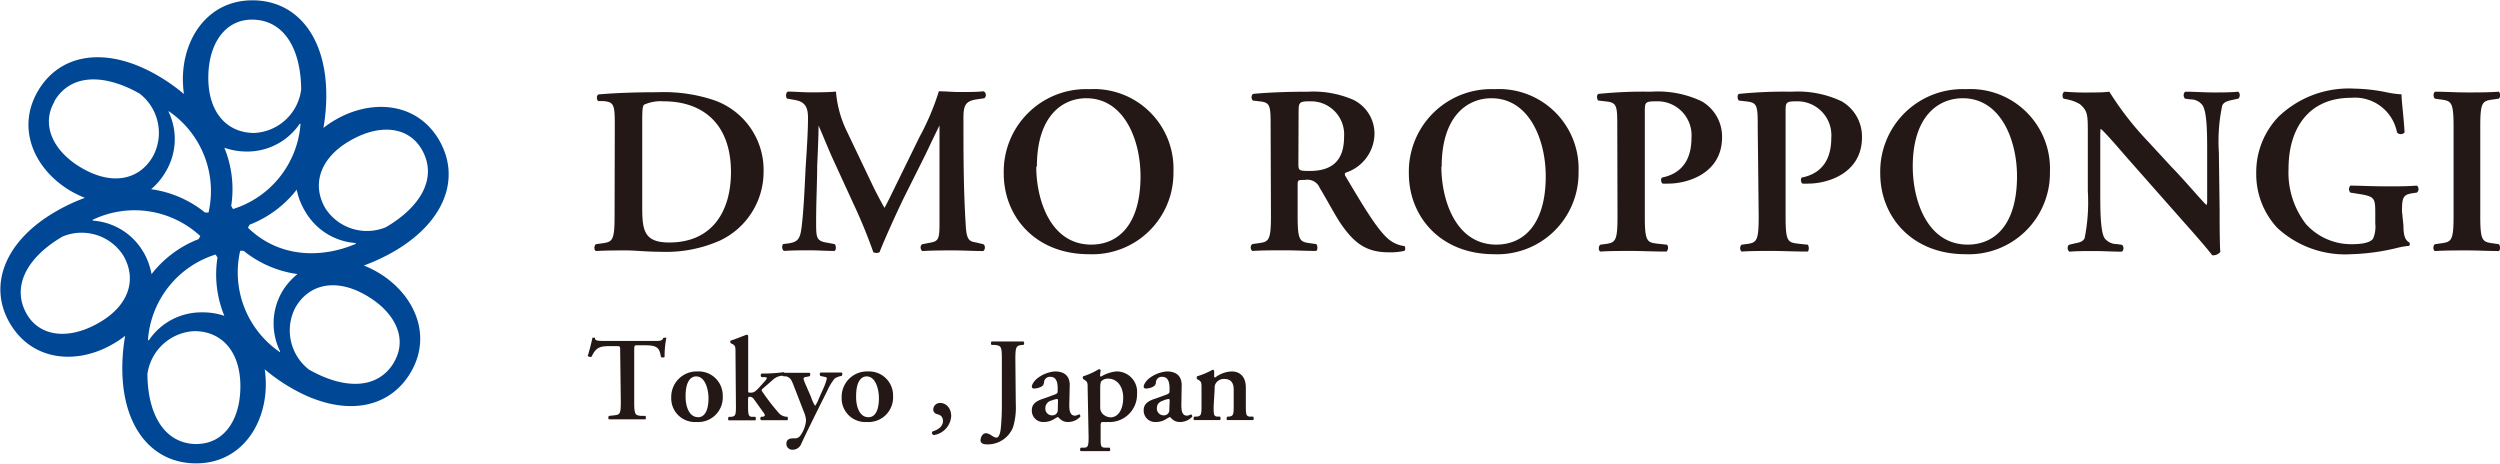
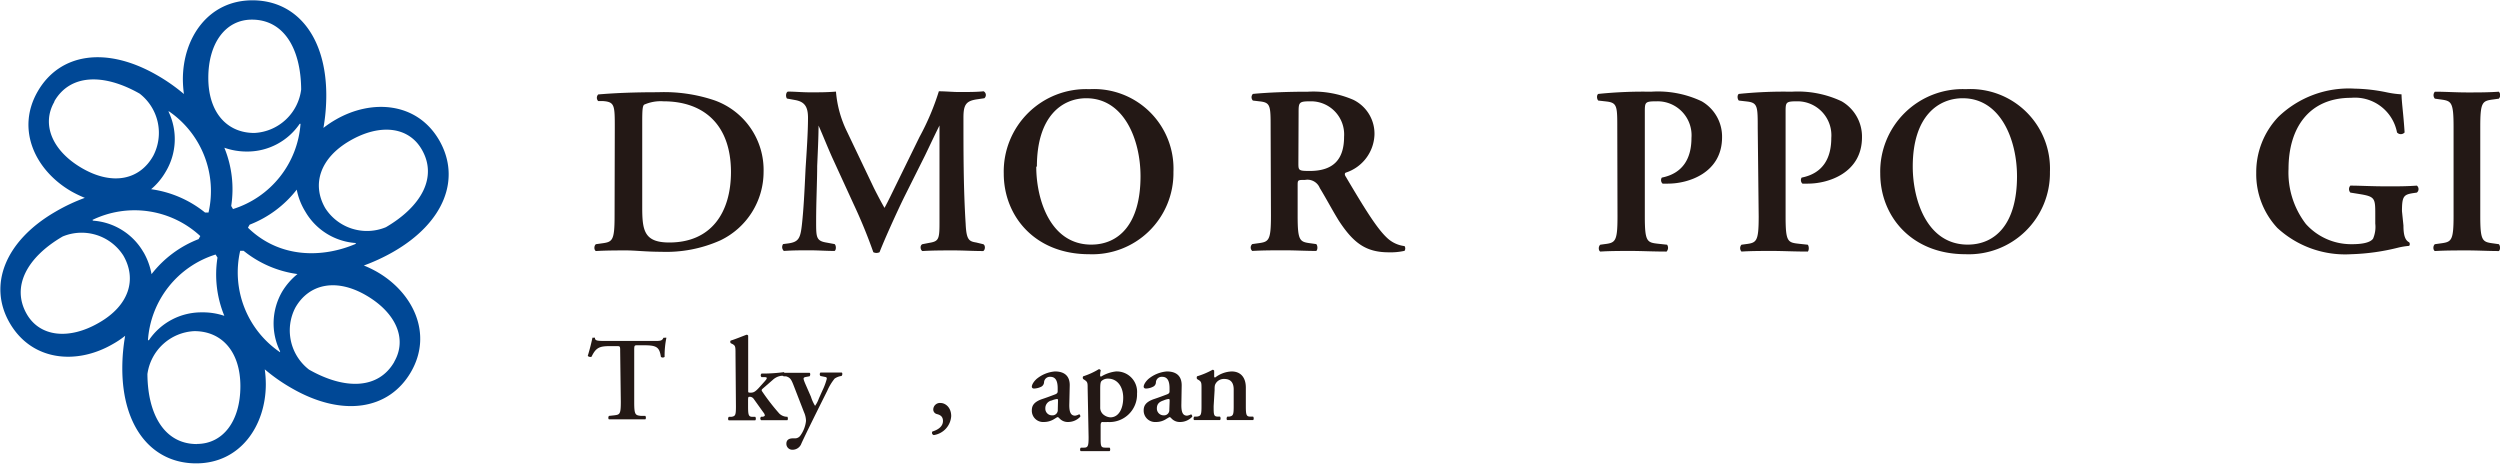
<svg xmlns="http://www.w3.org/2000/svg" id="レイヤー_1" data-name="レイヤー 1" viewBox="0 0 236.91 43.94">
  <defs>
    <style>.cls-1{fill:#231815;}.cls-2{fill:#004896;}</style>
  </defs>
  <title>logo_dmo_hr</title>
  <path class="cls-1" d="M70,63.56c0-2.17,0-2.49-1.09-2.58l-.48,0a.45.45,0,0,1,0-.63c1.64-.14,3.45-.21,5.67-.21a14.9,14.9,0,0,1,5.35.77,7,7,0,0,1,4.65,6.79A7.2,7.2,0,0,1,80,74.18a12.55,12.55,0,0,1-5.62,1.08c-1.38,0-2.45-.13-3.29-.13s-1.88,0-2.88.06c-.18-.09-.2-.49,0-.65l.5-.07c1.06-.14,1.27-.2,1.27-2.61ZM72.6,71c0,2.2.15,3.38,2.56,3.38,4,0,5.85-2.86,5.85-6.69C81,63.18,78.4,61,74.61,61a3.87,3.87,0,0,0-1.83.32c-.16.13-.18.61-.18,1.68Z" transform="translate(-11.74 -51.4)" />
  <path class="cls-1" d="M104.91,74.54c.23.09.2.56,0,.65-1,0-1.86-.06-2.76-.06-1.07,0-2,0-3,.06-.18-.09-.27-.52,0-.65l.62-.12c.9-.15,1-.31,1-1.85V63.29h0c-.62,1.25-.93,1.93-1.37,2.84l-2,4c-.77,1.58-1.9,4.1-2.31,5.17a.67.67,0,0,1-.59,0,48.81,48.81,0,0,0-1.88-4.58l-2-4.36c-.43-.95-1-2.38-1.31-3.06h0c0,1.11-.09,2.88-.13,3.83,0,1.39-.1,3.4-.1,5.26,0,1.5,0,1.84,1,2l.75.14c.16.13.16.56,0,.65-.84,0-1.54-.06-2.38-.06s-1.54,0-2.43.06a.5.5,0,0,1-.07-.65l.39-.05c1.09-.13,1.25-.47,1.4-1.86s.23-2.9.34-5.26c.1-1.54.23-3.42.23-4.8,0-1.07-.34-1.52-1.22-1.68l-.77-.14c-.14-.16-.12-.59.09-.66.68,0,1.29.07,2.13.07s1.59,0,2.42-.07A10.49,10.49,0,0,0,92,63.86l2.5,5.24c.18.38.77,1.51,1.06,2,.36-.66.66-1.3,1.18-2.36l2.13-4.35a23.71,23.71,0,0,0,1.84-4.34c.61,0,1.36.07,1.86.07,1,0,1.74,0,2.38-.07a.4.4,0,0,1,.07.66l-.75.11c-1,.16-1.23.53-1.23,1.73,0,3.35,0,6.71.21,10.07.07,1.52.32,1.65,1,1.76Z" transform="translate(-11.74 -51.4)" />
  <path class="cls-1" d="M122.94,67.69a7.69,7.69,0,0,1-8,7.8c-5.13,0-8.08-3.61-8.08-7.64a7.81,7.81,0,0,1,8.12-8A7.54,7.54,0,0,1,122.94,67.69Zm-13-.5c0,3.13,1.34,7.39,5.21,7.39,2.59,0,4.67-1.92,4.67-6.48,0-3.43-1.54-7.39-5.14-7.39C112.44,60.71,110,62.36,110,67.19Z" transform="translate(-11.74 -51.4)" />
  <path class="cls-1" d="M132.15,63.56c0-2.17,0-2.45-1.09-2.56l-.59-.07a.45.45,0,0,1,0-.63c1.43-.14,3.36-.21,5.22-.21a9.54,9.54,0,0,1,4.3.77,3.57,3.57,0,0,1,2,3.32,3.93,3.93,0,0,1-2.72,3.58c-.14.07-.09.25,0,.38,1.81,3.06,3,5,4,5.88a2.9,2.9,0,0,0,1.57.7.41.41,0,0,1,0,.45,6,6,0,0,1-1.5.14c-2.17,0-3.35-.89-4.73-3-.62-1-1.25-2.2-1.8-3.09a1.26,1.26,0,0,0-1.4-.77c-.68,0-.7,0-.7.5v2.9c0,2.41.2,2.47,1.26,2.61l.5.07c.16.16.14.56,0,.65-1,0-2-.06-3-.06s-2,0-3.06.06a.43.43,0,0,1,0-.65l.5-.07c1.06-.14,1.27-.2,1.27-2.61Zm2.63,3.27c0,.72,0,.77,1.08.77,2.23,0,3.25-1.09,3.25-3.24A3.14,3.14,0,0,0,136,61c-1.18,0-1.2.07-1.2,1.11Z" transform="translate(-11.74 -51.4)" />
-   <path class="cls-1" d="M161.33,67.69a7.69,7.69,0,0,1-8,7.8c-5.13,0-8.08-3.61-8.08-7.64a7.81,7.81,0,0,1,8.12-8A7.54,7.54,0,0,1,161.33,67.69Zm-13-.5c0,3.13,1.34,7.39,5.21,7.39,2.59,0,4.68-1.92,4.68-6.48,0-3.43-1.55-7.39-5.15-7.39C150.83,60.71,148.36,62.36,148.36,67.19Z" transform="translate(-11.74 -51.4)" />
  <path class="cls-1" d="M165,63.56c0-2.06,0-2.42-1-2.54l-.8-.09c-.16-.16-.16-.54,0-.63a41.92,41.92,0,0,1,5-.21A9.67,9.67,0,0,1,173,61a3.86,3.86,0,0,1,1.93,3.4c0,3.45-3.29,4.4-5.08,4.4a5.06,5.06,0,0,1-.56,0,.45.45,0,0,1-.07-.57c2.06-.41,2.81-1.9,2.81-3.76A3.22,3.22,0,0,0,168.77,61c-1.14,0-1.16.07-1.16,1v9.91c0,2.41.21,2.47,1.27,2.59l.84.09a.52.52,0,0,1-.05.65c-1.33,0-2.35-.06-3.35-.06s-2,0-2.93.06c-.18-.09-.2-.49,0-.65l.36-.05c1.07-.13,1.27-.22,1.27-2.63Z" transform="translate(-11.74 -51.4)" />
  <path class="cls-1" d="M178.31,63.56c0-2.06,0-2.42-1-2.54l-.79-.09c-.16-.16-.16-.54,0-.63a41.84,41.84,0,0,1,5-.21,9.72,9.72,0,0,1,4.74.91,3.86,3.86,0,0,1,1.93,3.4c0,3.45-3.29,4.4-5.08,4.4a5.15,5.15,0,0,1-.57,0,.46.46,0,0,1-.07-.57c2.07-.41,2.81-1.9,2.81-3.76A3.22,3.22,0,0,0,182.1,61c-1.13,0-1.15.07-1.15,1v9.91c0,2.41.2,2.47,1.26,2.59l.84.09c.14.16.12.56,0,.65-1.34,0-2.36-.06-3.36-.06s-2,0-2.92.06a.48.48,0,0,1,0-.65l.37-.05c1.06-.13,1.26-.22,1.26-2.63Z" transform="translate(-11.74 -51.4)" />
  <path class="cls-1" d="M206,67.69a7.69,7.69,0,0,1-8,7.8c-5.13,0-8.08-3.61-8.08-7.64a7.81,7.81,0,0,1,8.12-8A7.54,7.54,0,0,1,206,67.69Zm-13-.5c0,3.13,1.33,7.39,5.21,7.39,2.59,0,4.67-1.92,4.67-6.48,0-3.43-1.54-7.39-5.14-7.39C195.46,60.71,193,62.36,193,67.19Z" transform="translate(-11.74 -51.4)" />
-   <path class="cls-1" d="M222.08,71.27c0,.68,0,3.47.07,4a.87.87,0,0,1-.77.32c-.37-.48-1-1.25-2.66-3.11l-5.3-6c-1.45-1.68-2.2-2.52-2.59-2.86-.06,0-.06.25-.06,1.46v4.42c0,1.7,0,3.78.4,4.46a1.45,1.45,0,0,0,1.16.57l.5.07c.2.16.18.59-.05.65-.84,0-1.72-.06-2.58-.06s-1.57,0-2.36.06a.46.46,0,0,1-.05-.65l.5-.12c.43-.09.84-.15,1-.52a17.38,17.38,0,0,0,.3-4.46V64.06c0-1.77,0-2.13-.75-2.79a3.86,3.86,0,0,0-1.2-.45l-.34-.07c-.16-.13-.14-.59.09-.66a25.65,25.65,0,0,0,2.67.07c.48,0,1,0,1.57-.07a29.19,29.19,0,0,0,3.65,4.7l2.26,2.45c1,1,3.07,3.44,3.29,3.58.07-.07.07-.18.07-.55V65.85c0-1.7,0-3.78-.43-4.46a1.38,1.38,0,0,0-1.13-.57l-.53-.07c-.2-.16-.18-.59.05-.66.88,0,1.72.07,2.61.07s1.56,0,2.38-.07a.46.46,0,0,1,0,.66l-.52.11c-.43.1-.81.16-1,.53a16.32,16.32,0,0,0-.32,4.46Z" transform="translate(-11.74 -51.4)" />
  <path class="cls-1" d="M239.5,72.77c0,.79.11,1.38.54,1.59a.27.27,0,0,1,0,.34,6.74,6.74,0,0,0-1.09.18,20.58,20.58,0,0,1-4.4.61,9.47,9.47,0,0,1-7-2.49,7.47,7.47,0,0,1-2-5.2,7.59,7.59,0,0,1,2.09-5.32,9.61,9.61,0,0,1,7.23-2.68,16.25,16.25,0,0,1,3,.34,9.23,9.23,0,0,0,1.45.2c0,.68.18,1.84.29,3.61a.48.48,0,0,1-.72,0,4.06,4.06,0,0,0-4.36-3.28c-4,0-5.92,2.88-5.92,6.73a8,8,0,0,0,1.64,5.22,5.76,5.76,0,0,0,4.37,1.92c1.09,0,1.75-.18,2-.52a2.81,2.81,0,0,0,.21-1.43v-.81c0-1.61,0-1.75-1.55-2l-.81-.13a.49.49,0,0,1,0-.66c.88,0,2,.07,3.54.07,1,0,1.79,0,2.76-.07a.42.42,0,0,1,0,.66l-.41.06c-.84.14-1,.32-1,1.7Z" transform="translate(-11.74 -51.4)" />
  <path class="cls-1" d="M246.78,71.86c0,2.41.2,2.47,1.27,2.61l.49.07c.16.16.14.56,0,.65-1,0-2-.06-3-.06s-2.06,0-3.06.06c-.18-.09-.2-.49,0-.65l.5-.07c1.06-.14,1.27-.2,1.27-2.61V63.43c0-2.41-.21-2.47-1.27-2.61l-.5-.07a.49.49,0,0,1,0-.66c1,0,2,.07,3.06.07s2,0,3-.07a.49.49,0,0,1,0,.66l-.49.07c-1.07.14-1.27.2-1.27,2.61Z" transform="translate(-11.74 -51.4)" />
  <path class="cls-1" d="M70.51,84.7c0-.48,0-.5-.31-.5h-.63c-1,0-1.35.12-1.77,1-.08.07-.32,0-.36-.08.19-.61.36-1.31.44-1.71a.15.15,0,0,1,.12,0,.16.16,0,0,1,.12,0c0,.28.21.3,1,.3h4.63c.55,0,.73,0,.86-.3a.37.37,0,0,1,.14,0,.18.18,0,0,1,.14,0,8.48,8.48,0,0,0-.17,1.81.28.28,0,0,1-.35,0c-.14-.89-.36-1.1-1.57-1.1h-.65c-.29,0-.31,0-.31.5v4.9c0,1.2.11,1.23.64,1.29l.41,0c.08.08.07.29,0,.33l-1.67,0-1.76,0c-.09,0-.1-.27,0-.33l.47-.05c.54-.07.64-.08.64-1.28Z" transform="translate(-11.74 -51.4)" />
-   <path class="cls-1" d="M80.23,88.94a2.33,2.33,0,0,1-2.49,2.45,2.24,2.24,0,0,1-2.39-2.32,2.41,2.41,0,0,1,2.48-2.47A2.28,2.28,0,0,1,80.23,88.94Zm-2.35,2c.78,0,1-.93,1-1.8s-.33-2.07-1.17-2.07c-.58,0-1,.59-1,1.84C76.69,89.94,77.06,90.93,77.88,90.93Z" transform="translate(-11.74 -51.4)" />
  <path class="cls-1" d="M81.44,85c0-.76,0-.83-.29-1L81,83.93c-.07-.05-.08-.23,0-.26.43-.13,1-.37,1.49-.55a.16.16,0,0,1,.15.09c0,.46,0,1.16,0,1.65v3.59c0,.14,0,.16.25.16s.41-.08.74-.43l.44-.49c.24-.26.33-.38.33-.44s0-.1-.18-.11l-.31,0a.22.22,0,0,1,0-.34h.33A16.13,16.13,0,0,0,86,86.67c.1,0,.1.25,0,.34l-.2,0a1.47,1.47,0,0,0-.83.39c-.4.35-.78.68-1,.87a.16.16,0,0,0,0,.23,20.14,20.14,0,0,0,1.62,2.09,1.07,1.07,0,0,0,.65.3h.11c.07.09.07.29,0,.33-.37,0-.79,0-1.25,0s-.76,0-1.23,0a.21.21,0,0,1,0-.33H84c.12,0,.22-.08.22-.13a.57.57,0,0,0-.14-.28l-.93-1.3A.46.46,0,0,0,82.8,89c-.14,0-.17,0-.17.35v.55c0,.84.05,1,.43,1l.25,0c.08.08.07.29,0,.33l-1.28,0-1.22,0c-.09,0-.1-.25,0-.33l.24,0c.39-.06.43-.18.43-1Z" transform="translate(-11.74 -51.4)" />
  <path class="cls-1" d="M86.26,93.45c0-.37.26-.5.58-.51h.25a.61.61,0,0,0,.47-.23,2.88,2.88,0,0,0,.56-1.42,2.12,2.12,0,0,0-.19-.83L87,88.06c-.27-.7-.35-.87-.78-1l-.23,0c-.09-.09-.09-.29,0-.33.38,0,.84,0,1.26,0s.82,0,1.2,0c.09,0,.1.25,0,.33l-.34.06c-.27.06-.28.11-.08.6L88.59,89a3.71,3.71,0,0,0,.39.86,2.83,2.83,0,0,0,.36-.7l.34-.76a6.09,6.09,0,0,0,.41-1.1c0-.1,0-.16-.21-.19l-.39-.08a.24.24,0,0,1,0-.33l1.08,0,.91,0c.11,0,.11.25,0,.33a1.47,1.47,0,0,0-.65.25,5.05,5.05,0,0,0-.69,1.14l-.58,1.16c-.38.77-1.39,2.79-1.87,3.83a.89.89,0,0,1-.86.61A.56.56,0,0,1,86.26,93.45Z" transform="translate(-11.74 -51.4)" />
-   <path class="cls-1" d="M96.37,88.94a2.33,2.33,0,0,1-2.48,2.45,2.24,2.24,0,0,1-2.39-2.32A2.4,2.4,0,0,1,94,86.6,2.27,2.27,0,0,1,96.37,88.94Zm-2.34,2c.78,0,1-.93,1-1.8s-.32-2.07-1.16-2.07c-.58,0-1,.59-1,1.84C92.84,89.94,93.21,90.93,94,90.93Z" transform="translate(-11.74 -51.4)" />
  <path class="cls-1" d="M100.23,92.63a.22.22,0,0,1-.13-.34c.4-.12,1-.4,1-1s-.55-.62-.66-.68a.44.44,0,0,1-.26-.41.63.63,0,0,1,.7-.61c.43,0,1,.4,1,1.24A1.94,1.94,0,0,1,100.23,92.63Z" transform="translate(-11.74 -51.4)" />
-   <path class="cls-1" d="M108,89.68a6.58,6.58,0,0,1-.25,2.18,2.58,2.58,0,0,1-2.49,1.65c-.27,0-.6-.07-.6-.38s.2-.68.53-.68a1.09,1.09,0,0,1,.51.22c.28.18.38.2.48.2.28,0,.38-.66.4-.89s.1-1,.1-2.23V85.4c0-1.21-.1-1.23-.64-1.31l-.33,0a.25.25,0,0,1,0-.33c.59,0,1.1,0,1.61,0s1,0,1.41,0a.25.25,0,0,1,0,.33l-.16,0c-.51.07-.61.13-.61,1.34Z" transform="translate(-11.74 -51.4)" />
  <path class="cls-1" d="M113.07,89.79c0,.66.14,1,.55,1a1,1,0,0,0,.38-.13c.06,0,.14.13.11.23a1.58,1.58,0,0,1-1.14.5,1.06,1.06,0,0,1-.81-.32c-.08-.08-.13-.14-.19-.14s-.13.06-.3.16a1.83,1.83,0,0,1-1,.3,1.07,1.07,0,0,1-1.15-1.1c0-.41.16-.78.94-1.06.4-.13.83-.29,1.25-.45.22-.08.26-.18.26-.3v-.29c0-.58-.14-1.08-.69-1.08a.55.55,0,0,0-.6.5.52.52,0,0,1-.22.41,1.61,1.61,0,0,1-.73.2c-.14,0-.21-.08-.21-.18s.07-.37.44-.72a3.11,3.11,0,0,1,1.75-.72c.89,0,1.45.42,1.4,1.42ZM112,89.4c0-.12,0-.19-.09-.19a1.94,1.94,0,0,0-.5.14.74.74,0,0,0-.61.75.63.63,0,0,0,.64.66.5.5,0,0,0,.54-.54Z" transform="translate(-11.74 -51.4)" />
  <path class="cls-1" d="M114.81,88.21c0-.51,0-.61-.28-.8l-.14-.09a.22.22,0,0,1,0-.26,6.84,6.84,0,0,0,1.47-.67.18.18,0,0,1,.19.11,2.44,2.44,0,0,0-.06.44c0,.07,0,.14.09.15a3.43,3.43,0,0,1,1.41-.49,1.93,1.93,0,0,1,2,2.1,2.61,2.61,0,0,1-2.78,2.69,3.52,3.52,0,0,1-.5,0c-.1,0-.17.09-.17.32v1.11c0,.84,0,1,.44,1l.41,0c.08.08.07.29,0,.33l-1.45,0-1.27,0c-.09,0-.11-.25,0-.33l.3,0c.38,0,.43-.18.43-1ZM116,90a.85.85,0,0,0,.36.73,1.16,1.16,0,0,0,.6.22c.79,0,1.22-.81,1.22-1.86s-.56-1.81-1.44-1.81a.87.87,0,0,0-.62.23c-.09.1-.12.29-.12.77Z" transform="translate(-11.74 -51.4)" />
  <path class="cls-1" d="M123.69,89.79c0,.66.13,1,.54,1a1.12,1.12,0,0,0,.39-.13s.13.13.1.23a1.56,1.56,0,0,1-1.14.5,1.06,1.06,0,0,1-.81-.32c-.08-.08-.13-.14-.18-.14s-.14.06-.31.16a1.76,1.76,0,0,1-1,.3,1.08,1.08,0,0,1-1.16-1.1c0-.41.16-.78.94-1.06.4-.13.83-.29,1.25-.45.23-.08.26-.18.26-.3v-.29c0-.58-.14-1.08-.69-1.08a.55.55,0,0,0-.6.5.47.47,0,0,1-.22.41,1.56,1.56,0,0,1-.72.2c-.15,0-.22-.08-.22-.18s.07-.37.44-.72a3.14,3.14,0,0,1,1.75-.72c.9,0,1.45.42,1.41,1.42Zm-1.11-.39c0-.12,0-.19-.1-.19a1.8,1.8,0,0,0-.49.14c-.32.11-.62.27-.62.75a.64.64,0,0,0,.64.66.5.5,0,0,0,.54-.54Z" transform="translate(-11.74 -51.4)" />
  <path class="cls-1" d="M126.75,89.88c0,.84,0,1,.43,1l.17,0c.08.08.07.29,0,.33-.4,0-.79,0-1.21,0l-1.22,0c-.09,0-.1-.25,0-.33l.25,0c.38-.06.43-.18.43-1V88.21c0-.51,0-.64-.29-.81l-.13-.08a.27.27,0,0,1,0-.26,7.38,7.38,0,0,0,1.47-.62.17.17,0,0,1,.15.09c0,.22,0,.44,0,.53s0,.1.1.11a2.73,2.73,0,0,1,1.55-.57c.92,0,1.35.64,1.35,1.52v1.76c0,.84.05,1,.43,1l.26,0c.08.08.07.29,0,.33l-1.28,0-1.16,0c-.09,0-.1-.25,0-.33l.17,0c.39-.06.43-.19.43-1V88.31c0-.57-.22-1-.9-1a.91.91,0,0,0-.75.35c-.15.21-.16.31-.16.73Z" transform="translate(-11.74 -51.4)" />
  <path class="cls-2" d="M53.36,64.69c-2.1-3.63-6.41-3.92-9.81-1.95a9.78,9.78,0,0,0-1.16.78,17.83,17.83,0,0,0,.27-3.09c0-5.56-2.81-9-7-9S29.07,55,29.07,58.91a10.48,10.48,0,0,0,.1,1.4,17.05,17.05,0,0,0-2.54-1.78c-4.82-2.78-9.23-2.09-11.32,1.54s-.2,7.51,3.2,9.47a11.26,11.26,0,0,0,1.27.61A17.19,17.19,0,0,0,17,71.46c-4.81,2.78-6.42,7-4.32,10.58S19,86,22.44,84a8.38,8.38,0,0,0,1.16-.78,17.83,17.83,0,0,0-.27,3.09c0,5.56,2.81,9,7,9s6.6-3.58,6.6-7.51a10.48,10.48,0,0,0-.1-1.4,16.55,16.55,0,0,0,2.54,1.78c4.81,2.78,9.23,2.08,11.32-1.54s.19-7.51-3.21-9.47a10.38,10.38,0,0,0-1.26-.61A18,18,0,0,0,49,75.27C53.85,72.49,55.45,68.32,53.36,64.69Zm-12.7,6.74a6,6,0,0,0,4.79,3l0,.08c-3.15,1.35-7.21,1.39-10.21-1.53a2.69,2.69,0,0,1,.16-.29,10.43,10.43,0,0,0,4.46-3.32A6.2,6.2,0,0,0,40.66,71.43Zm-8.49,4.09.18.29A10.27,10.27,0,0,0,33,81.33,6.4,6.4,0,0,0,30.85,81a6,6,0,0,0-5,2.64h-.09A9.16,9.16,0,0,1,32.17,75.52Zm1.65-4.31-.17-.29A10.37,10.37,0,0,0,33,65.4a6.4,6.4,0,0,0,2.14.36,6,6,0,0,0,5-2.63h.08A9.16,9.16,0,0,1,33.82,71.21Zm1.79-17.95c3,0,4.64,2.7,4.67,6.62A4.71,4.71,0,0,1,35.84,64c-2.58,0-4.36-1.93-4.36-5.22S33.11,53.26,35.61,53.26ZM27.72,62l0-.07a9.16,9.16,0,0,1,3.78,9.61h-.33a10.41,10.41,0,0,0-5.11-2.21,6.22,6.22,0,0,0,1.39-1.67A6,6,0,0,0,27.72,62Zm-10.83-1c1.49-2.58,4.66-2.67,8.08-.73a4.7,4.7,0,0,1,1.3,5.88C25,68.44,22.43,69,19.57,67.37S15.64,63.21,16.89,61.05ZM21.09,82c-2.81,1.62-5.56,1.33-6.81-.83-1.49-2.59,0-5.38,3.4-7.36a4.69,4.69,0,0,1,5.75,1.81C24.72,77.85,24,80.35,21.09,82Zm4.25-6.69a6,6,0,0,0-4.79-3l-.05-.07a9.17,9.17,0,0,1,10.22,1.53l-.16.29a10.37,10.37,0,0,0-4.46,3.32A6.43,6.43,0,0,0,25.34,75.3Zm5.05,18.17c-3,0-4.65-2.7-4.68-6.63a4.71,4.71,0,0,1,4.45-4.07c2.58,0,4.36,1.92,4.36,5.22S32.88,93.47,30.39,93.47Zm7.89-8.78,0,.08a9.15,9.15,0,0,1-3.78-9.61h.33a10.32,10.32,0,0,0,5.1,2.2A6.43,6.43,0,0,0,38.5,79,6,6,0,0,0,38.28,84.69Zm10.82,1c-1.49,2.58-4.65,2.67-8.07.73a4.69,4.69,0,0,1-1.3-5.88c1.28-2.24,3.84-2.82,6.69-1.17S50.35,83.52,49.1,85.68ZM42.56,71.12c-1.29-2.24-.51-4.74,2.35-6.39s5.56-1.32,6.8.84c1.5,2.59,0,5.37-3.4,7.36A4.69,4.69,0,0,1,42.56,71.12Z" transform="translate(-11.74 -51.4)" />
</svg>